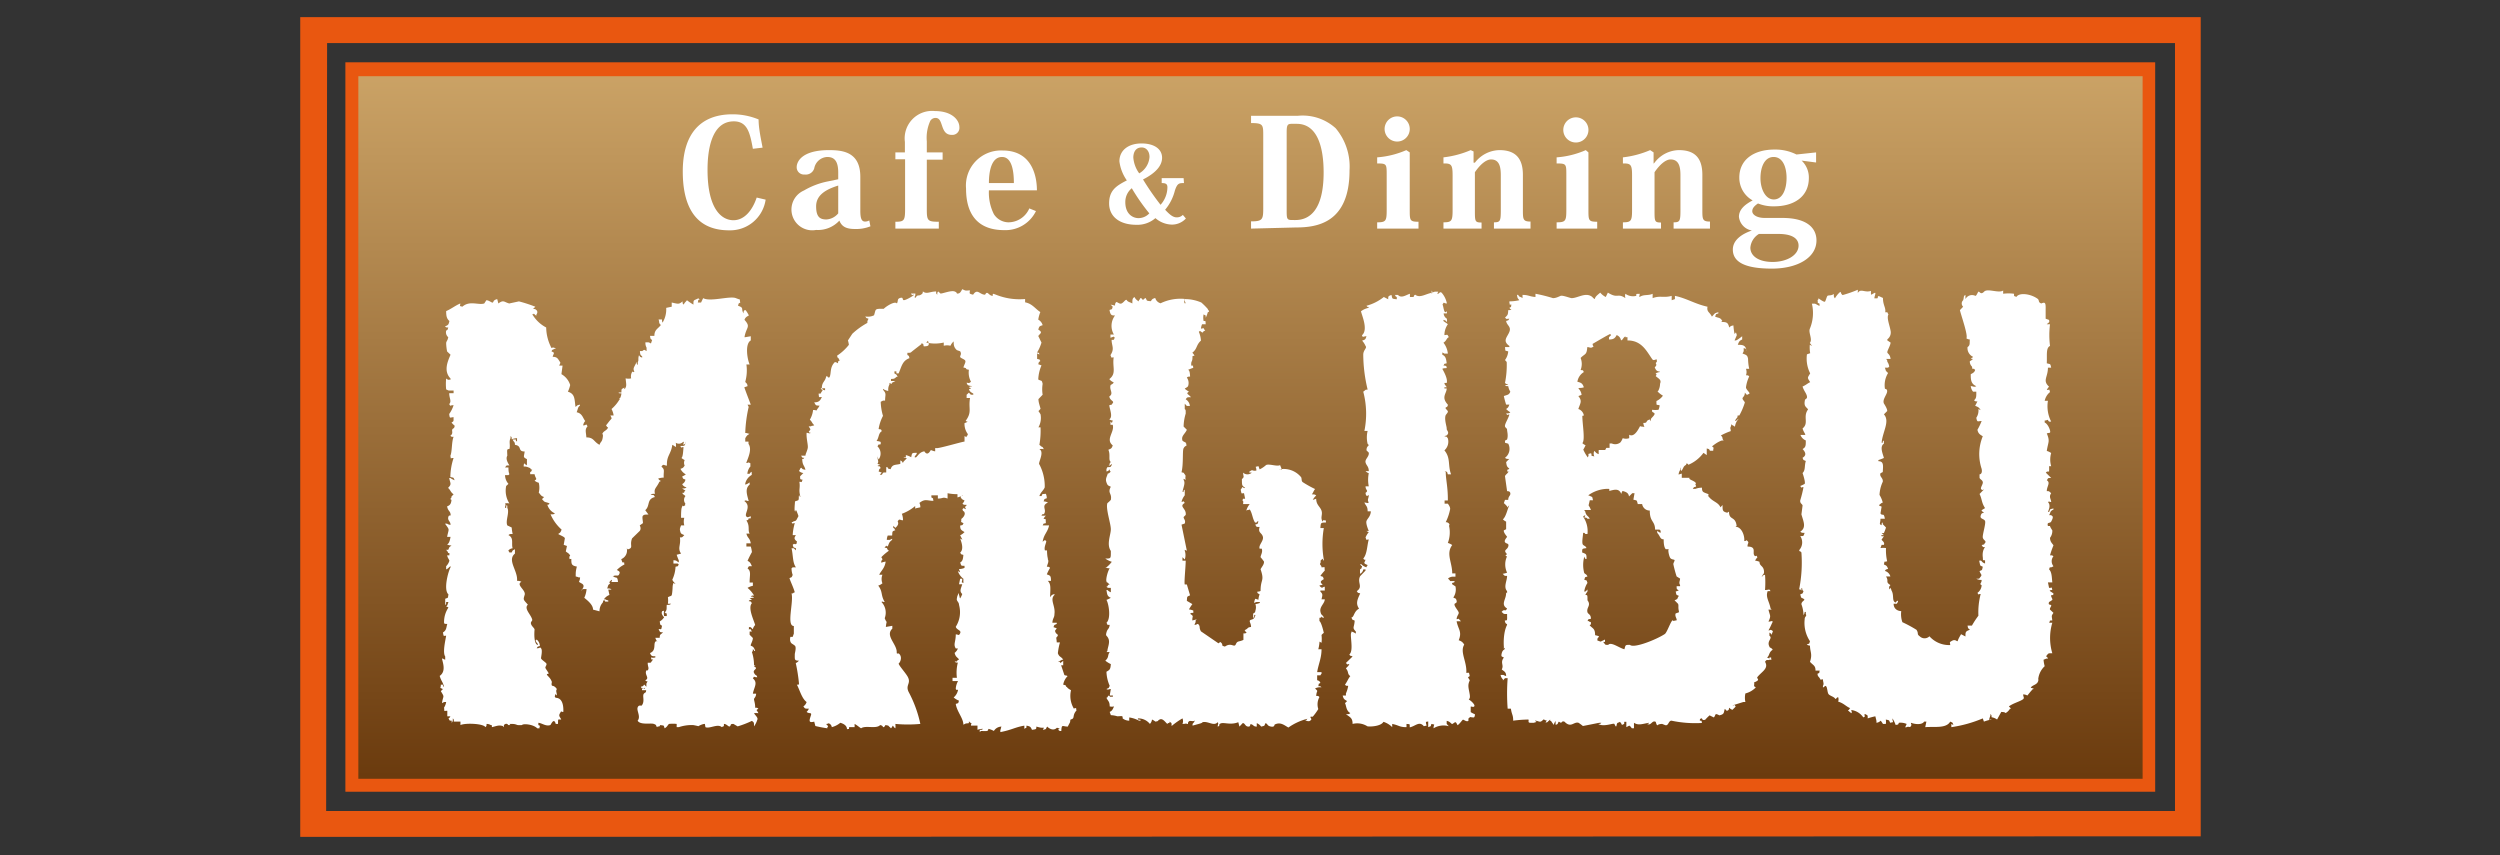
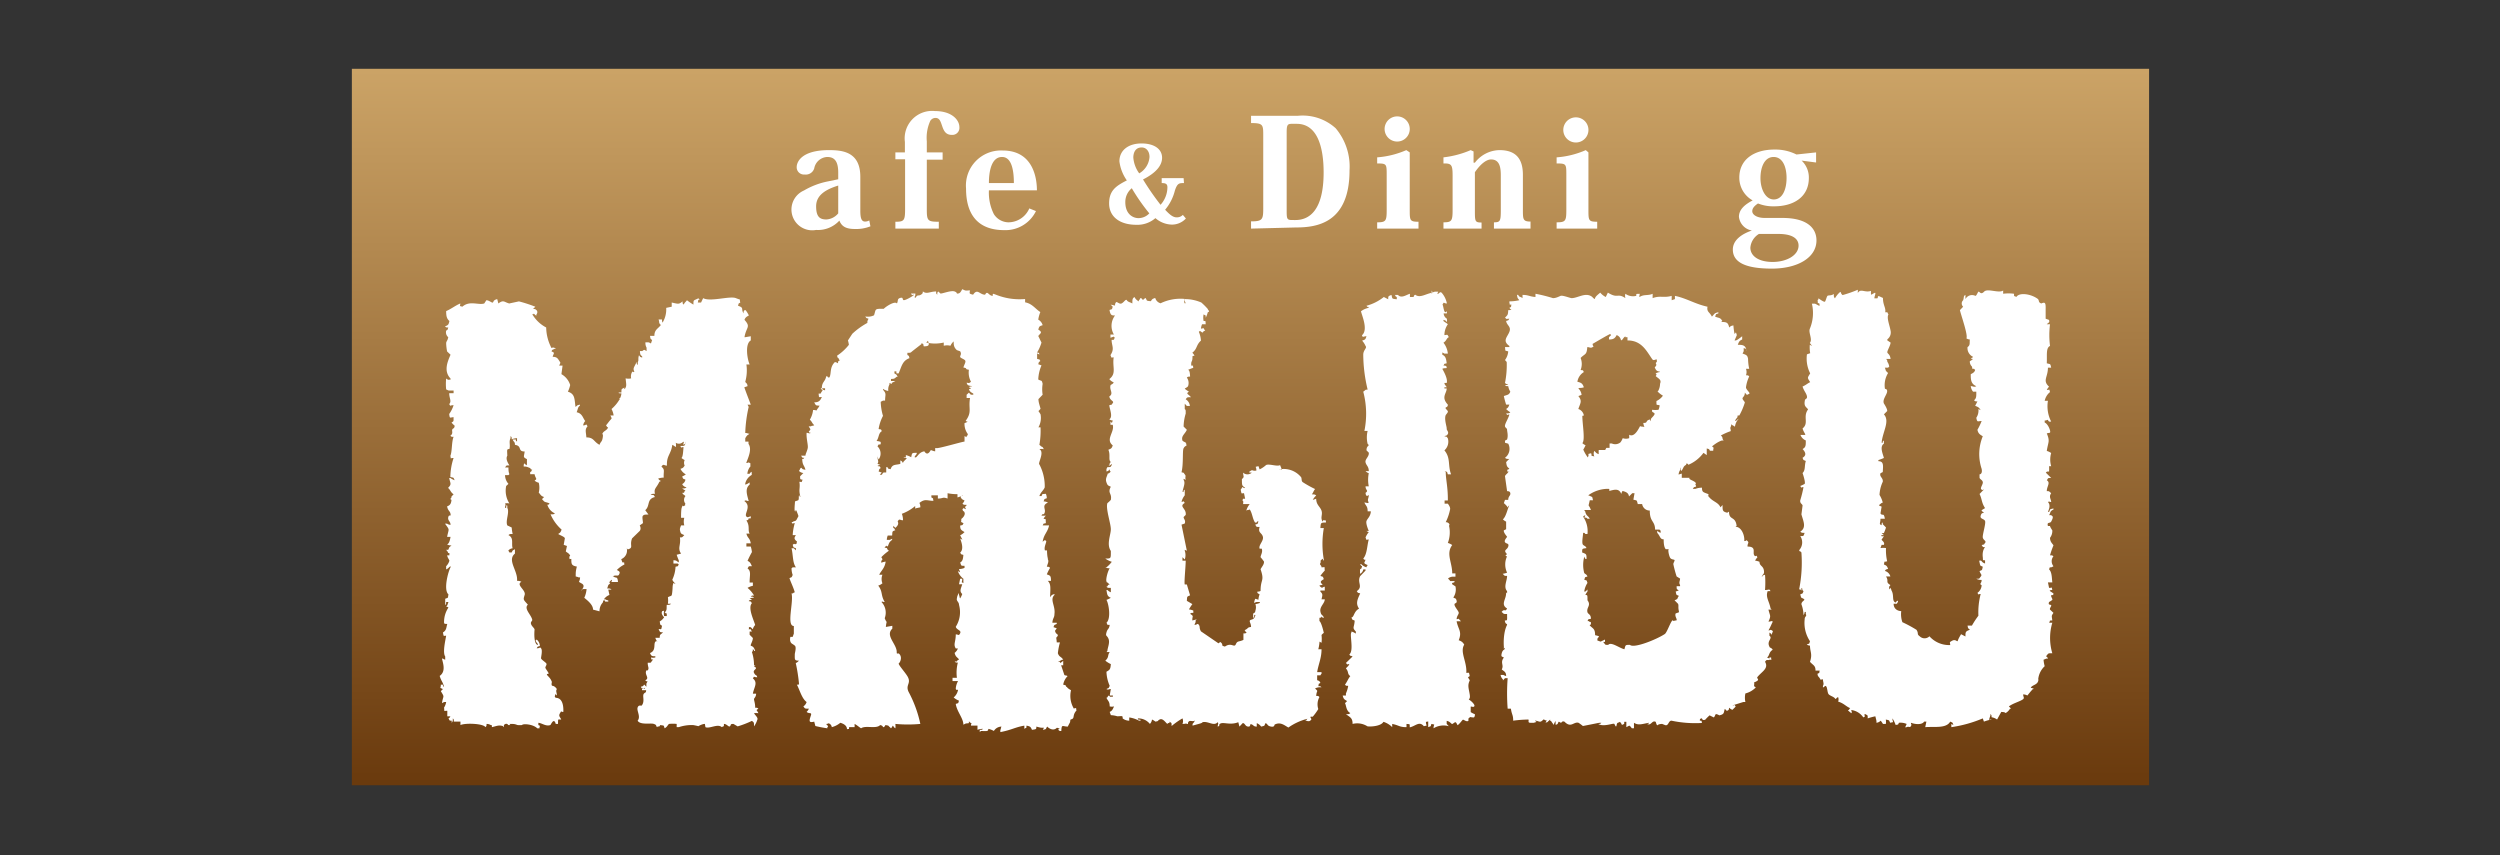
<svg xmlns="http://www.w3.org/2000/svg" id="レイヤー_1" data-name="レイヤー 1" viewBox="0 0 131.23 44.9">
  <rect x="0" y="0" width="131.23" height="44.9" fill="#333333" stroke="none" />
  <defs>
    <style>.cls-1{fill:none;}.cls-2{clip-path:url(#clip-path);}.cls-3{fill:url(#名称未設定グラデーション_2);}.cls-4,.cls-5{fill:#fff;}.cls-4{fill-rule:evenodd;}.cls-6{fill:#e95710;}</style>
    <clipPath id="clip-path">
      <rect class="cls-1" x="18.47" y="3.61" width="94.34" height="37.61" />
    </clipPath>
    <linearGradient id="名称未設定グラデーション_2" x1="-640.47" y1="-32.9" x2="-639.47" y2="-32.9" gradientTransform="matrix(0, 37.87, 37.87, 0, 1311.63, 24257.89)" gradientUnits="userSpaceOnUse">
      <stop offset="0" stop-color="#cca467" />
      <stop offset="1" stop-color="#6a3a0d" />
    </linearGradient>
  </defs>
  <g class="cls-2">
    <rect class="cls-3" x="18.47" y="3.61" width="94.34" height="37.61" />
  </g>
  <path class="cls-4" d="M75.15,15.25c0,.12,0,.11,0,.17.1-.12.13-.11.35-.11l-.06.11h.06c.1-.08.09-.1.17-.06a1.18,1.18,0,0,1,.28.57c-.19,0-.13-.12-.23.06.06.08.07.56.23.34v.12h-.17a.35.35,0,0,0,.17.28.84.84,0,0,1,0,.17c-.09-.06,0-.06-.18-.11l0,.06c.06.06.16.1.23.17a1,1,0,0,0-.18.57c.15,0,.14-.08.23.11-.13.06-.1.17-.28.29a1.08,1.08,0,0,1,.23.57h-.18s0,0-.11-.06v.12c.18.08.2.22.23.45-.19.05-.09,0-.17.12.18,0,.16.06.17.11s-.11,0-.23.06c.07.13.3.53.23.74h-.12c0,.1.09.15.12.23h-.12v.06h.12c0,.27-.31.45.06.85,0,.15-.11.12-.12.17s.1.12.12.18-.09.15-.12.22c-.07.23.07.6.06.69s.12.16.06.28-.14.08-.18.12c.19.05.09,0,.18.11a.61.61,0,0,1-.18.63c.34.41.17.78.35,1.26H76c-.06-.17,0-.11-.17-.17l.06.05c0,.38.12.81.11,1.49h-.17v.17h.29v0H76s.14.17.12.29a2.73,2.73,0,0,1-.23.68c.16,0,.24.14.17.18a1.55,1.55,0,0,1-.06.91.82.82,0,0,1,.23.11c-.34.46,0,.9,0,1.49h.17v.17h-.11c-.05,0-.13,0-.23.06s0,.05.06.17h.23v.05c-.07.07-.15,0-.12.12l.17.11a.74.74,0,0,1-.11.58c.06.07.13,0,.17.17s-.13.1-.11.22.2.31.22.4-.1.17-.11.35c.15,0,.05-.08.17.05l.06.06h-.23c.08.43.3.54.11,1a.45.45,0,0,1,.29.23c-.24.39.15.89.11,1.48.16,0,.13-.06.18.17-.16.1-.06.06,0,.23-.13.26-.05.42,0,.74s-.13.2,0,.29.32.29.22.34,0,0-.17,0c0,.19,0,.23,0,.29a1.13,1.13,0,0,0,.22.11c0,.06,0,.12-.05.17-.24,0-.15-.07-.29.06v.12c-.11.07-.25-.08-.29-.06s-.16.21-.28.29c-.12-.26-.12-.14-.29-.06-.1-.08-.13-.14-.28-.17V38l.11.12a1,1,0,0,0-.8.11c0-.25.13-.17-.11-.23-.06.16,0,.1-.17.17,0-.18,0-.23,0-.28s0,0-.12,0c0,.25.13.17-.11.23-.24-.29-.44,0-.74.06,0-.18,0-.16-.06-.17L73.83,38c0,.06,0,.05,0,.17-.38,0-.37-.09-.75-.17,0,.12,0,.11,0,.17a1.14,1.14,0,0,0-.46-.28c-.15.27-.84.26-.85.23A1,1,0,0,0,71,38c0-.3-.11-.34-.35-.51.14,0,.17,0,.23-.06-.23-.12-.21-.42-.28-.52a1.14,1.14,0,0,0,.11-.11c-.14-.09-.18-.09-.23-.29h.17v-.11a1.56,1.56,0,0,0,.12-.4c-.12,0-.11,0-.17-.06.11-.14.17-.32.28-.45-.17-.11-.07-.23-.23-.4.08-.11.12-.1.18-.23-.15,0-.06.07-.18-.06l.35-.34c-.15-.07-.11,0-.17-.11.25-.19,0-1.07.11-1.15v-.05a.7.7,0,0,1,.23.11v-.11c-.21-.22-.08-.2-.06-.57-.12-.07-.11,0-.17-.17.14,0,.12-.32.4-.46-.18-.26-.1-.46.06-.8-.14-.05-.1,0-.18-.12.35-.24,0-.45.18-.79l.28-.29,0-.06h-.12a.3.3,0,0,1-.17.23v-.23c.09-.07.06,0,.11-.17-.14-.07,0,0-.11-.11h.06a.63.63,0,0,0,.28.17c0-.06,0,0,.06-.12-.14-.06-.16-.07-.17-.11s0,0,.06-.17c-.11,0-.06,0-.12-.06.21-.24.2-.71.29-1-.16,0-.1.08-.17-.11a1.2,1.2,0,0,1,.17-.28.33.33,0,0,1-.12-.06h.12s-.17-.38-.12-.52.21-.23.23-.51h-.17c0-.28-.09-.27-.17-.46.16,0,.12.06.23,0-.1-.17,0-.2,0-.4h0c-.08.07-.15.09-.17-.11.18-.13,0-.12,0-.34h.17a1.72,1.72,0,0,1,0-.69.42.42,0,0,1-.17-.11h.17c0-.25-.13-.29-.17-.46s.2-.3.17-.51l-.12-.12c0-.2.09-.21.12-.28l-.06-.06a1.42,1.42,0,0,1,0-.68h-.17a4.53,4.53,0,0,0-.06-2.06c.16-.11.08-.1.23-.11a8,8,0,0,1-.23-1.83c0-.26.22-.35.12-.46a1,1,0,0,0-.18-.28c.18-.06.17-.06.23-.23-.16,0-.12.06-.23,0l0-.06c.32-.28,0-1-.06-1.25a1,1,0,0,1,.4-.18v-.05c-.1,0-.06,0-.11-.06a2.51,2.51,0,0,0,.91-.46l.23.12c0-.17,0-.16.17-.23.06.21,0,.2.28.23v-.12c-.14-.07,0,0-.11-.11h.17c.18.2.43,0,.63-.06v.17c.12,0,.11,0,.17,0s0-.07.11-.12c.25.2.56-.06.92-.11m23.63.28c0,.39.16.5.12.75.18,0,.08,0,.17.11-.11.18.06.56.11.86a.44.44,0,0,1-.17.45v.06l.17.11c0,.15-.19.44-.17.52s.14.09.17.34H99l.06.06c0,.15.06.09.11.34l-.06.06c-.14,0,0,0-.17,0,.07.16,0,.13.17.28a1.21,1.21,0,0,0-.17.8c0,.07.13,0,.12.17s-.26.42-.17.63c0,0,.2.3.17.4l-.17.17c.33.36-.07.91-.12,1.49h.06c0-.1,0-.06.06-.12v.17c-.24.15-.05.55,0,.75a2.75,2.75,0,0,1-.29.11v.06c.29,0,.25.23.23.57l-.12.06c-.07.19.15.24.12.45a1.8,1.8,0,0,0-.17.69,1.43,1.43,0,0,1,.17.4c-.13.05-.08.05-.17.11s.1.08.11.11l-.06.35c.11.17.17-.08.23.28h-.23c0,.25-.1.27.06.34,0,0,0-.22.06-.11v.06c.06.05.11.11.17.17a2.75,2.75,0,0,1-.11.29h-.12l.12.11h-.12c-.07.09.1.05.12.06l-.12.17c0,.06.18.13.12.28h-.12l-.06.17a.94.94,0,0,1,.29,0,2.58,2.58,0,0,0,.06.69c-.17.07-.12-.07-.17.17.14.06.16.08.22.23-.13.05-.09,0-.17.11a.41.41,0,0,1,.29.29c-.18,0-.16,0-.23,0,.17.26-.05.28.23.45-.1.17-.06,0-.06.23l.06-.06c0-.1.06.12.06.12.15.25,0,.56.22.63.08-.14,0,0,.12-.11v.05c0,.06,0,0-.06.12h-.17c0,.25.18.38.4.39a1.26,1.26,0,0,0,.06.58,6.74,6.74,0,0,1,.74.4c.13.2,0,.22.17.34a.36.36,0,0,0,.51,0,1.38,1.38,0,0,0,1.09.46c0-.15-.08-.13.11-.23s.26.1.29,0,.08-.18.17-.34l.23.12c0-.23,0-.27.23-.35-.08-.11-.08,0-.12-.22h.23a4.65,4.65,0,0,1,.34-.52,3.83,3.83,0,0,1,.12-1.14c-.17,0-.08.09-.17-.06a.52.52,0,0,0,.22-.4c-.15-.09,0-.07,0-.28a.51.51,0,0,1-.28-.06c.2,0,.14,0,.23-.11s0-.11-.06-.29c.14-.08.12,0,.17-.23-.14-.08-.12,0-.17-.23s0,0,.06-.11c.1.09.07.11.23.17v-.17c-.15,0-.1,0-.12-.17s0-.37.12-.52c-.14,0-.1,0-.18-.11.19-.05.09,0,.18-.11s-.1-.14-.12-.29.17-.73.12-.86-.28-.1-.23-.28.11-.11.17-.17c-.13-.08-.11-.07-.12-.12l.18-.11c-.19-.28-.16-.49-.29-.74.08-.08.15-.16.23-.23-.12,0,0,.06-.12,0s.09-.28.06-.4-.16-.14-.17-.23V24.9s.17,0,.11-.29a2.46,2.46,0,0,1,.06-1.71c-.15-.09-.24-.14-.28-.34a3.21,3.21,0,0,0,.22-.46c-.2,0-.23.1-.28-.17a.68.68,0,0,0,.11-.46l.12.06c-.09-.15-.13-.16-.29-.23l.12-.23c-.12,0-.11,0-.18-.06.13-.1.12-.21.12-.45h-.17a.55.55,0,0,1-.12-.29c.13,0,.17.07.29,0-.24-.1-.3-.27-.29-.63.15-.07.2-.12.23-.22l-.06-.06c-.14,0-.07,0-.11-.12a.36.36,0,0,1-.11-.28.66.66,0,0,0,.17-.12c-.1,0-.06,0-.12-.05.1,0,.06,0,.12-.06a.5.5,0,0,1-.29-.51c.15-.1.1-.21.12-.4a.34.34,0,0,1-.18-.06c.1-.15-.29-1.24-.34-1.48l.17-.18a.23.23,0,0,1,0-.34c.06-.18,0-.21.12-.28,0,.13,0,.16,0,.22a.39.39,0,0,1,.52-.17c.07,0,.12-.2.17-.22s.11.19.29,0,.77.1,1-.06v.17a2.17,2.17,0,0,1,.57,0c0,.18,0,.09.12.17.16-.26.79-.16,1.14.11.08.11,0,.16.17.23.19-.08.24-.06.23.29,0,0,0,.49,0,.51l.17.06c.08.14-.08.18-.11.23h.17a4.42,4.42,0,0,0,0,1.14c-.22.1-.15.46-.17.91.2.06.18,0,.23.23h-.17c0,.51-.3.67.06,1a.57.57,0,0,0-.12.17c.19,0,.11-.08.17.11a.8.8,0,0,0-.28.46h.17a1.77,1.77,0,0,0,.17,1.09h-.11c-.11-.11,0-.11-.17-.06h-.06v.11c.18.07.33.47.28.52s0,0-.17.05c.18.43.07.44,0,.92a.82.82,0,0,1,.23.11,1.23,1.23,0,0,0,0,.69h-.11a2.52,2.52,0,0,1,0,.28c-.12,0-.11,0-.17.06l.28.28c-.2,0-.14,0-.23.12.21.13,0,.31,0,.57.13,0,.11,0,.23.11-.14.2,0,.31,0,.46-.13,0-.06-.05-.17,0,.15.17.06.37,0,.52h.06c.08-.15,0-.13.23-.18v.06c-.2.08-.14.16-.23.29.12,0,.11,0,.17.05s0,.18-.06.29-.24,0-.17.23h.11c0,.06.11.21.12.23a.59.59,0,0,1-.12.39c0,.23.14.31.18.4a4.14,4.14,0,0,0-.18.52c.12,0,.11,0,.18.05a.41.41,0,0,0,0,.52.33.33,0,0,1-.12.06c-.1,0-.07,0-.11.11.15.14.14.42.17.68h-.23l.06.29c.2,0,.12-.08.17.11,0,0-.18,0-.12.06l.18.12c0,.15-.1.05-.12.11s.08.17.06.23a1.2,1.2,0,0,1-.17.11c-.07.18.08.12.11.17s-.1.16-.06.23l.18.17c-.12.18-.09.14-.06.4-.19,0-.09,0-.17.12h.17a2.8,2.8,0,0,0,0,1.6c-.22,0-.2,0-.29.11s0,0,.06.17c-.13,0-.06,0-.23.06a1.72,1.72,0,0,0,.06.34,1.08,1.08,0,0,0-.34.69H107c0,.31-.35.28-.4.45a.3.3,0,0,1,.17.06h-.06c-.16.17-.19.22-.29.34a.45.45,0,0,0-.22-.06c0,.16.11.19-.06.29s-.47.18-.69.34l.12.12h-.06a.63.63,0,0,1-.23.23c-.06-.05-.09-.05-.23-.06l-.22.4a.65.65,0,0,0-.29-.12c0-.11,0-.11-.06-.17v.06c0,.06,0,0-.05.17s.05,0,.11.06a2.11,2.11,0,0,0-.4.11l-.06-.17a6.69,6.69,0,0,1-1.65.46V38l.11.06c-.06-.13,0-.11-.17-.18-.21.37-.82.25-1.31.29l.06-.29H101c-.09.16-.42.16-.69.06,0,.13.06.06,0,.17s-.09,0-.23.06,0-.11,0-.17a.79.79,0,0,0-.4-.06c-.08.15,0,.06-.17.12a1.89,1.89,0,0,0-.17-.35c0,.25.12.17-.12.23-.08-.14,0-.12-.23-.17a.66.66,0,0,1,0,.23L98.84,38s-.08-.13-.12-.17a.36.36,0,0,1-.22.11c0-.13,0-.1-.06-.34a3.26,3.26,0,0,0-.4.11c0-.2,0-.14-.11-.22l-.06,0c0,.17.09.07-.06.17a.9.9,0,0,0-.63-.39c0,.12.06.06,0,.17L97,37.29c.14-.08,0,0,.12-.12-.2-.07-.34-.26-.63-.34a.36.36,0,0,0,0-.23c-.1,0-.11.15-.17.06s-.28-.14-.34-.23-.06-.34-.12-.4-.05,0-.17.06V36c.07-.11,0-.2,0-.34-.17,0-.07.09-.17-.06s-.08-.05-.12-.23c.15-.08.07,0,.12-.17H95.3c0-.27-.12-.27-.29-.46.14-.42,0-.52,0-.85a.3.3,0,0,1-.17-.06c.17-.07.11,0,.17-.17a1.73,1.73,0,0,1-.28-1.14c0-.2.13-.14.06-.29v-.11h-.06a.3.3,0,0,1-.06.17,1.69,1.69,0,0,0-.11-.57c0-.18.25-.21.11-.29s-.11,0-.17-.23c.12-.06.11,0,.17-.17-.13-.1,0-.1-.11-.17V31l-.06-.06h-.06A7.2,7.2,0,0,0,94.56,29c-.1-.12-.07,0-.12-.12a.6.6,0,0,0,.06-.74c.21,0,.16,0,.23-.17-.13,0-.16,0-.23-.06.33-.22.17-.52.06-.91l.06-.46c0-.08-.15-.11-.12-.28a6.34,6.34,0,0,0,.17-.69c-.17,0-.07.09-.17-.06a1.63,1.63,0,0,0,.23-.11c.06-.08-.11-.57-.11-.57.16-.15.09-.37.17-.63-.12-.07-.11,0-.17-.17.22-.13.16-.29,0-.46.17-.09.17-.18.17-.45a.5.5,0,0,1-.28-.29c.17,0,.15,0,.23,0s-.07-.14-.12-.34c.35-.28,0-.61.29-1-.09-.13-.23-.15-.17-.46,0-.11.14-.07.11-.23s-.16-.28-.23-.51c.2-.09.25-.16.4-.23-.16-.25-.15-.21,0-.46a1.72,1.72,0,0,1-.17-1l.17-.06A1.73,1.73,0,0,1,95,18.1l.12.06L95,18c.16-.18-.08-.53,0-.74a2.13,2.13,0,0,0,.11-1.32h.12c.09,0,.12.05.28.12v-.12c-.15-.07-.06,0-.11-.23l0,.06c0,.11.06-.11.06-.11s.3.23.34.17.08-.23.12-.29.2,0,.34-.11c0,.13,0,.16.06.23a1.24,1.24,0,0,1,.28-.34v0c.07.06,0,.06.12.17a6.66,6.66,0,0,0,.8-.28c0,.12,0,.11,0,.17.15-.26.36,0,.69-.11,0,.11,0,.11,0,.17s.06,0,.18-.06,0,.16,0,.28c.06,0,0,0,.12,0s0-.08.11-.12M39.12,17.7l.29-.05v.22c-.32.18-.18,1-.06,1.26h-.17a2.21,2.21,0,0,1-.06.91c.05.1.1.05.12.23l-.17.06c.13.37.22.59.34.91h-.17l.06.12a7,7,0,0,0-.18,1.37c.07,0,.07,0,.23.05-.06,0,0,0-.11.06a.57.57,0,0,0-.12.17c0,.06,0,.06,0,.17h.17v.12c.19.27,0,.69-.12,1,.17,0,.08-.06.18,0s0,.05.05.17a.7.7,0,0,0-.17.4h.12c.07-.14,0,0,.11-.11v.17a.69.69,0,0,0-.34.45h0v.06a.62.62,0,0,0,.23-.12v.12c-.27.21-.12.58-.05.86-.13,0-.12-.07-.23,0,.44.31-.12.75.17.85.06,0,0,0,.17-.05v.11c-.25,0,0,.05-.23.11.2.3.06.51.17.69h-.17c.06.25.18.22.23.51h-.23v.17h.23a1.45,1.45,0,0,1,.06.29,4.82,4.82,0,0,0-.23.46c.15.07.16.14.23.28-.21,0-.15,0-.23.12.21.14.1.4.11.74h.17v.17a.82.82,0,0,0-.28.11,1.45,1.45,0,0,1,.34.4c-.12,0-.11,0-.17.06.12,0,.11,0,.17.06-.13,0-.16,0-.23.06.1,0,.06,0,.12.05-.12,0-.11,0-.17.06.18.05.08,0,.17.11-.23.25.11.91.17,1.15a.42.42,0,0,0-.12.22c-.12-.1-.08-.11-.17-.11s0,0-.05.11c.18,0,.08,0,.17.12h-.12v.17l.17.17c0,.16-.14.36-.11.4s.15,0,.23.28h-.06c0-.1,0,0-.06-.11,0,.12,0,.11-.05.17a2.17,2.17,0,0,1,.11.69c.12,0,.11,0,.17,0-.12,0-.11,0-.17.06.27.13-.09.16,0,.34s.13.07.17.23c-.23,0-.13-.09-.23.06.28.23.06.46,0,.8h.17c0,.17-.1.23-.11.28s.07.25.06.46c.12,0,.11,0,.17.06-.17.07-.06.07,0,.23a.66.66,0,0,0-.23,0c.08.13.23.24.17.35a1.2,1.2,0,0,1-.17.34c0-.22,0-.2-.11-.29a5.18,5.18,0,0,1-.75.29L38.5,38c-.19,0-.11.05-.18.12S38.16,38,38,38c0,.18,0,.09-.11.17-.22-.2-.64.1-.86,0L37,38c-.14,0-.33.11-.34.12a2.8,2.8,0,0,0-.28-.06,2.15,2.15,0,0,0-.75.11h-.11V38a1.76,1.76,0,0,0-.4,0c-.08.06-.08.14-.23.23-.07-.18,0-.13-.23-.17-.1.17-.07,0-.17.11-.08-.09,0-.11-.17-.17s-.71.07-.85-.17c.18-.21-.06-.52,0-.69s.19-.07.22-.11c.18-.24,0-.52.12-.63s.08,0,.11-.17H33.7v-.12c.17,0,.07.1.17,0-.15,0-.15.1-.23-.06.14-.05.1,0,.17-.12l.12.12c0-.26,0-.13.06-.29-.1,0-.06,0-.12-.05.26-.12-.06-.29.06-.52H34c.09-.13,0-.17,0-.4.21,0,.15,0,.23-.11l.06-.06c-.15,0-.08,0-.12-.11a.44.44,0,0,0,.23,0v-.06c-.17,0-.21,0-.28-.17.38-.15.12-.56.34-.63l.06.06a.71.71,0,0,1-.12-.23h.23c0-.22.07-.16.17-.29-.17,0-.15,0-.23-.17.16,0,.13.07.18-.17-.11-.09-.08,0-.12-.23a.61.61,0,0,0,.23-.22c-.1-.1-.15-.21-.11-.29s0,0,.11-.06a.71.71,0,0,0,0,.29H35V32.2c-.1,0,0,0-.11-.05.14-.13.09-.22.11-.4.14,0,.16,0,.23-.06h-.17a1.28,1.28,0,0,0,0-.34c.19-.11.2,0,.23-.29s0-.28.06-.46l.11.06c-.07-.1-.11-.1-.17-.23a1.78,1.78,0,0,0,.17-.68c.19-.05.09,0,.17-.12l-.06-.05h-.22v-.17c.18,0,.16.05.28.11v-.11a2.49,2.49,0,0,1-.11-.29l.23-.06c-.2-.3,0-.43-.06-.85.12,0,.11,0,.17-.06l.06-.06c-.17-.08-.19-.06-.23-.28,0-.07,0-.07.06-.23h.17a.75.75,0,0,1,0-.4h-.17c0-.15,0-.54.06-.57v-.06c.11,0,0,.06.11,0s0,0,.06-.11a.31.31,0,0,1,0-.4c-.09-.09-.1-.05-.17-.17.12,0,.1,0,.11-.06l.06-.06s-.13-.07-.17-.11c.13,0,.16,0,.23-.06a.3.3,0,0,1-.23-.17.32.32,0,0,0,.17-.23c-.12-.07-.11,0-.17-.17A.71.71,0,0,0,36,24.9a.65.65,0,0,1-.28-.29c.15-.05.14-.06.22-.17a.33.33,0,0,1,0-.29,1,1,0,0,1-.17-.11c.08-.05.09-.35.11-.57-.17,0-.07.09-.17-.06.26,0,.24,0,.28-.23h0c0,.14,0,.1-.12.17,0-.16.06-.07,0-.17a.3.3,0,0,1-.4.06.44.44,0,0,1,0,.23.81.81,0,0,0-.18-.12c-.06.49-.31.57-.28,1.09-.17,0-.18-.12-.29.06.2.15.1.24.12.57a1,1,0,0,0-.29.05c.08.15.22.1.06.17-.15.33-.3.35-.23.63-.13,0-.16,0-.23.06.21,0,.15,0,.23.11-.45.11-.24.46-.51.69l.17.23c-.18,0-.23,0-.29.06s0,.26,0,.39l-.17.12s.1.16,0,.29l-.4.39c-.15.38.1.49-.23.58l-.05-.06a.49.49,0,0,1-.29.57l.06.17c.15,0,.07,0,.11.11a1.46,1.46,0,0,0-.4.29c.15.08.18.1.12.23s-.19,0-.34.11h.05c.12.12.2-.05.23.29H32.1c0-.12.06,0,0-.12l-.11.12c0,.11.09.05,0,.11s-.06.09-.12.23c.14,0,.17,0,.23.06h-.17l.06.28a.61.61,0,0,0-.29.23c.16,0,0,0,.23.06v.06h-.17v-.06c-.16,0-.07,0-.12.11a.65.65,0,0,0-.17.46L31.13,32c0-.24-.25-.45-.46-.62a1.34,1.34,0,0,0,.12-.46h-.12c-.06,0-.05,0-.17.05V31c.1-.1.16-.21.12-.29s-.13-.09-.23-.17a.54.54,0,0,0,.06-.23c-.16,0,0,0-.23-.05,0-.23,0-.27.06-.52-.29-.05-.29-.14-.29-.4-.15,0-.07.05-.11-.11l.05-.06c-.07-.15-.18-.16-.23-.23l.06-.28-.17-.06.06-.34c0-.08-.27-.17-.35-.23.12-.08.12-.08.18-.23a2.27,2.27,0,0,1-.58-.8c.14,0,.17,0,.23-.05a.72.72,0,0,1-.4-.46c.1,0,.06,0,.12-.06-.14-.07-.19-.05-.29-.11l-.11-.12.11-.11c-.18-.06-.17-.12-.28-.23a1.06,1.06,0,0,0,0-.52.57.57,0,0,1-.22-.11c.17-.11.05-.09,0-.34h-.23v-.11c.14-.08,0,0,.11-.12-.19-.06,0-.06-.17-.11a.51.51,0,0,0-.28-.06c0-.12,0-.11.05-.17.08.14,0,0,.12.11V24.1c-.23-.11-.15-.12-.12-.4-.39,0-.11-.29-.51-.35,0-.18-.06-.13-.12-.28h.17c0,.1,0,.06.06.11V23a.84.84,0,0,0-.28.06c0-.12,0-.11-.06-.17V23c-.1.19,0,.35-.06.57-.15,0-.12.05-.11.35-.09.15,0,.34.11.51-.2,0-.14,0-.23.11h.18c0,.12,0,.23.05.35l-.05.05h-.18a.72.72,0,0,0,.18.46l-.12.11a1.25,1.25,0,0,0,.17.92.44.44,0,0,0-.23,0c.06.11,0,.07,0,.23h.06s0-.22.06-.11v.11c.13.23-.11.68,0,.92l.23.11a2.28,2.28,0,0,0,.05.34c-.13,0-.16,0-.22.06.3.15.14.44.22.69a.36.36,0,0,0-.22.11c0,.06,0,0,.05.11h.12c.06-.13.05-.1.17-.17v.23c-.43.35.17.91.11,1.43a.41.41,0,0,1,.23.05c-.31.16.25.43.17.69s-.08.23.17.51c-.23.21.18.53.23.8,0,.07-.11.1-.06.23s.19.21.18.29-.06.74.17.8v-.06a.74.74,0,0,1-.12-.17l.06-.06a.45.45,0,0,1,.17.34c-.14.05-.09,0-.17.12.23,0,.14-.1.23,0s0,.45,0,.52.24.21.28.28-.07.17-.05.23.17.25.17.29-.16,0-.06.11.17.17.23.34C28.92,36,29,36,29,36s.12,0,.23.17c-.07.12,0,.16,0,.34l-.06-.06c0-.1-.05.12-.05.12l.05.06c.29,0,.42.28.4.74-.18,0-.07-.1-.17.06s0,.2.06.34c-.19,0-.16-.06-.17.23-.2,0-.08,0-.17-.12s-.21.17-.23.18c-.24.08-.43-.1-.63-.12v.12c.16.08.05,0,.06.17h-.12c-.2-.21-.74-.26-.8-.17a1.4,1.4,0,0,1-.23,0C27,38,27,38,26.74,38l.05.06c.11,0-.11,0-.11,0s-.08-.15-.23,0v.11l-.06-.06c-.22-.06-.31,0-.57.06,0-.13,0-.1-.06-.11a.41.41,0,0,0-.22-.06c0,.11,0,.11-.06.17-.1-.19-1.05-.23-1.31-.11v-.18h-.35c0-.12,0-.11-.05-.17,0,.13,0,.16-.06.23v-.11c-.14,0-.09,0-.17-.12.14-.07,0,0,.11-.11h-.17v-.29c-.21,0-.14.07-.17-.17a.73.73,0,0,0,.11-.29h-.05c-.06,0-.06,0-.17.06.06-.43.16-.27-.06-.63l.11-.11c-.21-.1-.11,0-.11-.23h.11c0,.1,0,.06.06.12-.08-.31-.14-.28-.23-.58.35-.24.16-.7.12-.91.11,0,0,0,.17.06v-.17c-.14-.2,0-.8.05-1.09-.15,0-.12.07-.17-.17.2-.12.17-.27.23-.45-.15,0-.15,0-.17-.06a1.37,1.37,0,0,1,.23-.8c-.1-.08-.16,0-.06-.12l.06-.17h-.12s0,.23-.05.12v-.12c0-.09,0,0,0-.17.17-.07.13,0,.17-.23-.28-.24,0-1.24.11-1.42l0-.06c-.11.07-.1.11-.23.17v-.17a.65.65,0,0,0,.17-.29c-.06-.15-.07-.09-.12-.28h.12v-.12h-.06c-.05-.12-.05-.08-.11-.17h.11c.08-.17,0-.08.17-.23a.44.44,0,0,1-.23-.05c.1-.05.14-.18.18-.4h-.18c.09-.46.15-.33-.11-.69h.11a.34.34,0,0,0,.18.06c0-.19-.16-.22-.12-.4s.15,0,.12-.17-.14-.16-.18-.4c.13-.05.21-.11.23-.34-.15-.1,0,0,0-.18l.11-.11c-.18-.14-.14-.2-.29-.34.21-.21.11-.23.06-.52h.06a.84.84,0,0,0,.23.12c-.09-.15,0-.12-.23-.17a3.3,3.3,0,0,1,.17-1c-.21,0-.12.09-.17-.11.1-.24.06-.73.17-1-.12,0-.11,0-.17-.06.18-.12.05-.26.11-.34s.08,0,.12-.18a1.37,1.37,0,0,1-.17-.17c.14-.08.1-.07.11-.28-.18,0-.2.11-.23-.17a1.65,1.65,0,0,0,.23-.46c-.23,0-.14.09-.23-.06.14-.15,0-.3,0-.57h.23V20.5H23.6c-.06,0-.06,0-.18-.06a2.7,2.7,0,0,1,0-.57c.17.1,0,.06.23.06v-.06c-.38-.39-.15-.9,0-1.25l-.18-.17a2.49,2.49,0,0,1-.05-.46c.05-.15.07-.1.11-.29a.33.33,0,0,1-.11-.34c.09-.08.06,0,.11-.17-.12,0-.11,0-.17-.06.17-.06.19-.09.23-.28-.14-.12-.17-.26-.17-.52.26-.11.48-.29.74-.4,0,.18-.08.11.11.17.38-.34.84-.07,1.15-.17l.11-.17c.14,0,.29.15.34.12s0-.12.23-.18l.06.23c.28-.21.3-.07.57,0l.51-.11a7.59,7.59,0,0,1,.86.28l-.12.12c.12,0,.11,0,.18.06s.05.17,0,.22v.06c-.1,0-.11-.15-.18-.06h-.05l.05.06a1.82,1.82,0,0,0,.69.63,2.4,2.4,0,0,0,.28,1.08c.12-.06.11,0,.23,0-.05.05,0,0-.11.06s-.07,0-.12.12c.21.07.1.1.06.28.27,0,.28.13.4.29,0,.06,0,.05-.06.17h.18l-.06.45a1,1,0,0,1,.46.57,1.59,1.59,0,0,1-.12.35c.38.12.34.38.4.8.11-.08.05-.08.23-.12v.06c-.11.06-.1.17-.17.34.3.06.32.3.45.46a.45.45,0,0,0-.11.23c.19,0,.14-.13.23.05-.15.17-.08.29-.06.58.4,0,.37.22.69.39.07-.2.13-.13.17-.39s-.07-.11,0-.23.21-.13.28-.29c-.14-.07,0,0-.11-.11.11-.13.17-.23.29-.35,0-.06,0-.05-.06-.17h.17a1,1,0,0,0-.11-.34A2,2,0,0,0,32.5,21c.09-.09-.06-.06.06-.12a.74.74,0,0,0,.06-.23s-.23,0-.12-.05h.12c0-.19,0-.17.11-.23s0,0,.06.06c.12-.18.08-.23.05-.57a.57.57,0,0,0,.29,0,.47.47,0,0,1,.06-.35c.1,0,.05.06.11,0-.1-.19,0-.23.12-.52h0c0,.12,0,.11.06.17V19c.06-.09,0-.16.06-.35.08.07,0,.07.17.12v-.06c-.11-.1-.1-.08-.12-.28h.12c.12-.08.08-.09.23,0v-.18a.51.51,0,0,1-.06-.28H34c.06,0,.06,0,.17.06l.06-.18c-.1-.08-.08-.05-.11-.22h.23c0-.33.19-.37.34-.57-.13-.12-.06-.12-.12-.29h.18c0,.12,0,.11.05.17V16.9a1.33,1.33,0,0,0,.17-.74l.29-.06c0-.18,0-.08,0-.22.36.08.37.1.57-.06,0,.12,0,.11.06.17.06-.13.09-.12.17-.23a2.88,2.88,0,0,0,.34.23c0-.24,0-.21.17-.29s.06,0,.17,0v0c-.14.09-.06,0-.11.18h.17l.11-.23c.37.21,1.4-.13,1.72,0s.16,0,.23.23c-.1.07-.07,0-.12.17.34.11.14.16.29.4,0-.19.06-.16.11-.17a1.61,1.61,0,0,1,.17.28c-.14.07-.2.13-.23.23.35.39.09.36,0,.91m23.07-2a2.15,2.15,0,0,1,.91.18,3.64,3.64,0,0,1,.34.34c0,.07.15.12,0,.17a1.45,1.45,0,0,1-.11.29c0-.19,0-.09-.11-.18a.82.82,0,0,0,0,.35c.14,0,.09,0,.11.17H63.1a.74.74,0,0,0-.06.23c.17,0,.08-.1.18.05s0,0-.06.12-.14-.13-.23,0a1.4,1.4,0,0,1,.11.46c-.26.23-.19.44-.45.63.06.09.06.05.11.17-.14,0-.09,0-.11.17s-.07.08-.06.34c.15,0,.07,0,.11.12a1.36,1.36,0,0,0-.28.11c.06,0,.1.08.11.35-.11,0-.11,0-.17.05a.49.49,0,0,1,.06.46.5.5,0,0,1-.17.11l.05.06.17.11c-.11.07-.12.09,0,.18l.11.11c-.21,0-.2,0-.28.11a.46.46,0,0,1,.22.35H62.3l-.11-.12v.29s.05,0,.05.11v.12a2.48,2.48,0,0,0-.11.68l.17.17c-.1.23-.31.32-.23.57.06.07.28.12.17.17l.06.06c-.09.09-.1.05-.17.17s0,.82-.11,1.26c.18.05.08,0,.17.11s0,.1.05.29l-.11-.06v.06c.1.17,0,.34-.06.63h.06c0-.1,0-.06.06-.12V26a.91.91,0,0,0-.17.34c.16,0,.07-.09.17.06-.33.2.1.28.05.63l-.11.11c0,.11.12.16.06.34l-.17.06.28,1.37-.11-.05v.05a.7.7,0,0,1,0,.46l-.12-.12v.18h.17c0,.29-.09,1.16-.05,1.25h.11s.13.44.17.57c-.18.08-.15.05-.17.29l.29.17a2.68,2.68,0,0,0-.18.28.74.74,0,0,1,.23.06v.12c-.11,0-.11,0-.17.05.23.15.1.11.12.35l.23-.06-.06.06c0,.15,0,.06-.06.23.16,0,.15-.11.23,0s0,.14.11.34l.92.63c.1-.07.09-.1.17,0s-.06.11.17.17c.34-.24.48.08.57-.12s.14-.11.4-.23v-.34c.12,0,.11,0,.17-.06-.14-.07,0,0-.11-.11.23-.1.11-.14.34-.17,0-.19-.1-.27-.06-.34s.23,0,.29-.29h-.06s0,.22-.06.12v-.12h0l0-.06c.09-.11.09,0,.12-.17a.56.56,0,0,0,0-.34.94.94,0,0,0,.23-.06v-.05H66c-.06,0-.05,0-.17.05a.75.75,0,0,1,.06-.22l.17.05v-.05a.94.94,0,0,1,.06-.23c-.14-.08-.11-.07-.12-.12s.06,0,.17-.06c0-.65.22-.49,0-1.14.06-.12.19-.25.18-.4a2.31,2.31,0,0,0-.18-.23c0-.11.13-.27.06-.45h-.11c-.07-.19.23-.41.17-.63s-.27-.19-.17-.51c-.21,0-.15,0-.23-.12.16-.06.1,0,.17-.17H66c-.09.1,0,.06-.12.06-.14-.21-.14-.49-.28-.69-.06.05-.06,0-.18.06a1,1,0,0,1,.18-.34h-.18c-.06,0,0,0-.17,0,.05-.28-.08-.08,0-.28h.11l-.06-.29c-.15,0-.12.07-.17-.17,0-.06,0,0,.06-.11s.06.05.17,0c-.15-.13-.17-.07-.17-.46.14-.13.08-.1.06-.34h0a.34.34,0,0,0,.46,0s-.23,0-.11-.06h0c.18-.14.12,0,.35-.05,0-.25-.13-.17.11-.23l.06.17a1.51,1.51,0,0,0,.34-.23c.17-.08.59.1.74,0,0,.06,0,0,.06.17s-.06,0-.11.06a1.18,1.18,0,0,1,1.14.4c.06.07,0,.22.11.28a5.58,5.58,0,0,0,.63.35c-.11.15-.07.15-.17.28.13,0,.16,0,.23.06a.84.84,0,0,0-.18.23l.18-.06c0,.33.21.41.28.63s-.08.36.06.57c.09-.16,0-.05.17-.06v.11c-.27,0-.27,0-.29.29h.18a4.85,4.85,0,0,0,0,1.66l0,.05c-.09-.05,0-.16-.12-.05s0,.05-.06.17.05.09.06.23c.22,0,.14-.07.17.17a2.15,2.15,0,0,0-.23.28c.17.07.11,0,.18.17-.16.1-.23.14-.06.29-.09.05-.24,0-.12.11s.11,0,.23,0V31h-.23v.06c.15.13.1.2.06.4h.17c0,.21-.27.38-.23.63s.14.17.18.34h-.06c-.09-.15,0,0-.17,0v.17c.11.07.23.62.23.62s-.11.08-.12.12a1.72,1.72,0,0,1,0,.4l-.11-.06v.06a2,2,0,0,1-.06.34h.17c0,.47-.16.77-.23,1.2h.23v.06c0,.05,0,0-.06.11h-.17c0,.17,0,.16,0,.23s.11,0,.17.17c-.14.08-.06,0-.11.17.12,0,.11,0,.17.06a.56.56,0,0,0-.34.06c.2.19.08.07.06.39.11,0,.11,0,.17.06a.79.79,0,0,0-.06.63,3.07,3.07,0,0,1-.29.4h-.11c-.06.08.15.11-.06.23a.26.26,0,0,1-.23-.06c.11,0,.06,0,.12-.06a3,3,0,0,0-1,.46c-.2-.11-.4-.3-.69-.17-.07,0,0,.16-.22.12s-.16-.14-.29-.18c-.08.14,0,.13-.23.18a.52.52,0,0,0-.23-.18v.18c-.18,0-.16-.08-.28-.12s0,.13-.17.12-.17-.2-.29-.18l-.17.18L65,37.91c-.39.16-.74,0-.91.06s0,.12-.17.17c0-.13.06-.14,0-.23-.21.23-.49-.07-.8,0,0,.05-.21.09-.52.18V38a.66.66,0,0,0,.12-.17H62.7c-.12.08-.26-.08-.34.11l0,.06H62.3c-.07-.05,0,0-.23,0a.37.37,0,0,0,0-.29,4,4,0,0,0-.57.4c0-.2,0-.14-.11-.23,0,.16,0,0-.12.12-.12-.12-.25-.31-.4-.23s0,.07-.22.11a.78.78,0,0,0-.18-.11.38.38,0,0,1-.11.23.78.78,0,0,0-.63-.29v.06s.23,0,.12.06h-.06v0a1.61,1.61,0,0,0-.51-.17.84.84,0,0,0,0,.17l0,0a.56.56,0,0,1-.35-.12c0-.15,0-.12-.28-.11a1.31,1.31,0,0,0-.34-.06l-.06-.17c.15-.07.16-.15.23-.29a.44.44,0,0,1-.23,0c0-.27-.09-.27-.17-.45.14-.08,0,0,.11-.12.17.1,0,.06.23.06v-.06h-.17l.06-.34c-.13,0-.12.06-.23,0,.11-.07.1,0,.17-.17a2,2,0,0,1-.17-.74c.18-.1.21-.13.23-.4a1.41,1.41,0,0,1-.29-.18c.21-.19.1-.27.23-.45h-.17l.05-.06c0-.15.14-.42.06-.63s-.17-.12-.11-.34.14-.16.17-.4c-.19,0-.09,0-.17-.11.25-.22.12-1,0-1.2a1.63,1.63,0,0,0,.23-.11c-.2-.08-.19-.19-.23-.41h.05a.57.57,0,0,0,.18.12v-.23c-.14,0-.17,0-.23-.06.14-.07,0,0,.11-.11h.06l-.06-.06c-.09-.11-.07,0-.11-.11s.06-.52.17-.69a.44.44,0,0,1-.23-.05h.06a1.56,1.56,0,0,0,.28-.29,1.2,1.2,0,0,1-.34-.17c.31,0,.29,0,.29-.4-.24-.35,0-.84,0-1.14s-.28-1.09-.18-1.37a1.36,1.36,0,0,0,.18-.17c.07-.36-.19-.34,0-.69-.15-.07-.17-.06-.23-.23s0-.25.05-.4,0,0,.12-.11,0,0,0-.17c-.09.06,0,.06-.17.11v-.11c0-.06,0,0,.05-.12.21,0,.15,0,.23-.11l0-.06a.51.51,0,0,1-.18.12l.06-.06c0-.16,0,0,.06-.17-.13-.1,0-.36-.12-.63.15-.07.17-.06.23-.23-.4-.32.11-.7,0-1.08h-.12v-.17l.06.05c0,.11.06-.11.06-.11s-.11,0-.18-.06c.21-.13,0-.57,0-.74.19-.05.09,0,.18-.11s-.15-.13-.18-.35c.24-.16,0-.33.06-.57,0-.06.13-.06.17-.17a.55.55,0,0,1-.23-.17c.39-.3.15-.62.23-1.14-.15,0-.09.07-.17-.12.23-.34.06-.49.06-.8.18,0,.09,0,.17-.11l-.06-.06-.17.06v-.17h.12s0,0,0,0h.06a.9.9,0,0,1,.06-1c-.17,0-.24,0-.29-.29.17-.06.11,0,.17-.17l-.11-.11.23.05c0-.05,0-.11.05-.17s.17.11.29.06.23-.26.28-.17.17.1.29.17c0-.22,0-.26.11-.34a.51.51,0,0,0,.23.23v-.06c.12-.09,0-.07.12-.12.13.17.09.08.23,0,.1.14,0,.15.28.17.08-.12.08-.12.23-.17a.4.4,0,0,0,.28.28,2.41,2.41,0,0,1,1.26-.23.36.36,0,0,0,0,.23h.06Zm-8.34,0v.17c.38.07.54.35.8.51a1.68,1.68,0,0,0-.11.4.46.46,0,0,1,.23.29c-.18.06-.17.05-.23.23.26.16.1.19,0,.34.06.11.11.23.17.34a2.17,2.17,0,0,1-.23.52c.12.06.08-.05.12.11l-.12-.06v.06c0,.07,0,.06,0,.23.19.05.09,0,.17.11-.09.08-.06,0-.11.17l.17.06a2.07,2.07,0,0,0-.17.74c.17.1.18,0,.23.23a1.8,1.8,0,0,0,0,.57l-.22.23c0,.17.07.34.11.51l-.11.12s.1.14.11.17a1,1,0,0,1-.11.68h.11a4.18,4.18,0,0,1-.06.92l.06.05c.08.09.09,0,.17.18a.44.44,0,0,0-.23,0c.29.15-.1.75,0,.8a2.45,2.45,0,0,1,.28,1.2c-.05.15-.22.26-.28.46h.11c.08-.15,0-.09.23-.12a.66.66,0,0,1,.05.23c-.16.07-.1,0-.17.17a.5.5,0,0,1,.23.06c-.34.15-.11.33-.17.52s-.1,0-.17.17c.18,0,.08,0,.23,0a.39.39,0,0,0-.12.17c.15,0,.1,0,.12.22-.19.05-.09,0-.17.12h.34c-.09.39-.27.44-.34.86h0c.1-.08.09-.1.17-.06s-.12.31-.05.51h.11s0,.34.06.46L55,29.29v.06c.07.12,0,.22-.05.4.12,0,.11,0,.17.06a2.16,2.16,0,0,0-.17.34c.2.07.21.08.22.34-.16,0-.07,0-.17,0,.17.17.14.36.12.86h0c.09-.12.08-.12.23-.17v.05c-.26.25.06.57,0,1,0,.2-.09.21-.11.46h.23v.06c-.12.07-.11,0-.17.17l.17.06c-.07.13-.12.09-.06.22s.08,0,.12.18c-.13.12-.07.08-.06.34h.17a3.21,3.21,0,0,0-.11.57c.07.21.18.17.28.34h-.06a1.51,1.51,0,0,1-.22.11h.11v.06c.12-.05.08-.05.17-.11v.23h-.11l.17.51c.07.05.07,0,.17.06a.84.84,0,0,0-.23.45c.19.05.09,0,.17.12H56l.05.06a1,1,0,0,0,.17.11,1.3,1.3,0,0,0,.17,1v-.06c.16,0,.07,0,.12.12-.22.24-.1.39-.23.45s-.08,0-.11.17c0,0-.06.11-.12.23-.28,0-.32-.15-.34.23h-.06c-.06,0,0,0-.11-.06l.06-.05c.1,0-.12-.06-.12-.06-.15.16-.36.09-.51-.06-.1.13,0,.13-.23.17l.06-.11h-.06c-.11,0-.12,0-.34-.06,0,.14,0,.14-.23.17-.07-.16-.09-.18-.29-.22,0,.18,0,.08-.11.17v-.17c-.51.09-.64.22-1.26.34v-.12c.05-.06,0-.05.06-.17a.48.48,0,0,0-.4.23,1,1,0,0,0-.29-.11c0,.14-.09.12-.39.11l-.06.06v-.12c.12,0,.11,0,.17-.05a.76.76,0,0,0-.29.05v-.22l-.34,0c0-.18.1-.08-.06-.17l-.05-.06c0,.15,0,.09-.17.12l-.12.06c0-.34-.34-.68-.4-1.09.17-.06.11,0,.17-.17a.88.88,0,0,1-.28-.17.67.67,0,0,0,.23-.4c-.13,0-.1,0-.12-.06a.93.93,0,0,1,.12-.4H50v-.17h.23a2.09,2.09,0,0,1,.05-.8c-.12,0-.11,0-.17-.06h.12c.07-.14,0,0,.11-.11-.11-.13-.18-.13-.23-.34a.5.5,0,0,0,.17-.23l-.11,0v0c-.14-.23,0-.33,0-.74.15,0,.15.1.23-.06s-.19-.17-.23-.34a1.42,1.42,0,0,0,.17-1.15c0-.16-.15-.2-.11-.34a.55.55,0,0,1,.11-.28v.11c.05.07,0,.07.06.17a1,1,0,0,0,.11-.23c-.16-.15-.07-.27,0-.51h-.17l.06-.29h.11c0,.24-.09.14.06.23v-.23a.87.87,0,0,1-.29-.4l.12.06-.06-.17a.74.74,0,0,0,.29-.06v-.11c-.21,0-.16,0-.23-.17.14-.08.15-.2.17-.4-.14-.05-.09,0-.17-.12.16-.14.13-.41,0-.74l.12.06-.12-.23a.81.81,0,0,0,.23-.17c-.2-.12-.22-.14-.23-.34.19-.05.09,0,.18-.12-.19-.12-.11,0-.12-.23.1-.07.22-.22.17-.34s-.06,0-.11-.17l.06-.06.11.06v-.06c-.08-.07,0-.06.06-.17-.14,0-.17,0-.23-.06a.5.5,0,0,0,.11-.17c-.14-.06-.16-.08-.23-.23.1,0,.06,0,.12-.05L50.54,26a1.17,1.17,0,0,1-.28.11v-.17a2.54,2.54,0,0,1-.52-.05c0,.15,0,.13,0,.28-.28-.1-.21,0-.51,0V26c-.21,0-.19,0-.34,0v.11c.14.09.06,0,.11.18-.34,0-.43-.13-.74.11a.44.44,0,0,1,.05.23l-.28.06c0-.12.06,0,0-.12a2.3,2.3,0,0,1-.69.4.9.9,0,0,1,.06.34c-.17,0-.18-.11-.28.06.07.13,0,.23-.12.34l-.11-.11v.11c.14.08,0,0,.11.12-.18.07-.15.05-.17.28H46.6a.66.66,0,0,0-.05.23h.11c.06,0,.05,0,.17-.06v.06c-.18.13-.16.2-.23.34-.11,0-.05-.09-.11,0l-.06.06c.19.05.09,0,.17.12l.06.05a2.57,2.57,0,0,0-.4.34c.13.17,0,.12,0,.23v.06a.94.94,0,0,1,.23-.06c-.05.35-.22.45-.34.69h.17a.61.61,0,0,0,0,.45.66.66,0,0,1-.22.12c.25.32.12.49.34.86-.17,0-.08-.06-.17,0a.81.81,0,0,1,.17.85c.14.36.11,0,.06.46l.34-.06V33c-.38.35.2.78.23,1.19,0,.25.05,0,.17.18s0,.41-.06.45.34.48.46.69c.21.37-.12.43.05.8A6.33,6.33,0,0,1,48.31,38,7.07,7.07,0,0,1,47,38a1,1,0,0,1,0,.23c-.15-.09-.1-.22-.18-.06l-.05.06-.06-.06c-.11-.08,0-.07-.23-.11-.08.13-.07.1-.11.11s0-.08-.17-.11c-.2.22-.77,0-1,.17-.1-.06-.22-.17-.34-.23v.17h-.29c0,.15,0,.07-.11.11,0-.15-.11-.27-.35-.34a1.14,1.14,0,0,1-.45.23c0-.12-.16-.26-.23-.17h-.06c.05.1.15.1.06.17v.06a6.38,6.38,0,0,1-.63-.12l-.06-.23s-.17.05-.22,0,0-.18.05-.34-.1-.06-.23-.17a.52.52,0,0,0,.12-.17c-.22,0-.2,0-.29-.12a.41.41,0,0,0,.17-.23c-.25-.18-.36-.63-.51-.91.12,0,.1,0,.11-.06a8.83,8.83,0,0,0-.17-1.08c.05,0,.13-.08.17-.12-.25,0-.22-.06-.22-.34,0-.06.1-.37,0-.45s-.12-.08-.17-.12-.11-.16-.06-.34h.12l.06-.17c0-.2,0-.29,0-.4-.4,0,0-1.26-.12-1.71.16,0,0,0,.17-.06-.09-.3-.19-.48-.28-.74.12-.07.1,0,.17-.17a1,1,0,0,1-.06-.35l.06-.05c.14,0,0,0,.17,0-.18-.24-.14-.61-.23-1h.12l.11.11v-.11c-.16-.07-.11,0-.17-.18l.06-.05c.11,0,0,.06.11,0s0,0,.06-.12c-.18-.14-.15-.21-.06-.34h-.17a2.74,2.74,0,0,1,.11-.63c-.16,0-.07.1-.17-.06h.06c.1-.08.15,0,.23-.17s.1-.08,0-.34-.06,0-.11-.05,0-.42,0-.52l.17-.06c.06-.07,0-.22.06-.28,0,.1,0,.05.06.11-.12-.41,0-.45-.06-.8.15,0,.09.08.17-.11C42,25.16,42,25.17,42,25l.17-.17a.38.38,0,0,1-.23-.11.33.33,0,0,0,.06-.12l.05-.05c.11.07,0,.07.23.11-.06-.25-.16-.22-.17-.57.1,0,.05,0,.11-.06-.13,0-.09,0-.17-.11h.23c0-.09.09-.24.12-.4s-.08-.48-.06-.8c.12,0,.11.06.23,0-.1,0-.06,0-.12-.06.14-.15.09-.11,0-.28h.12c.07-.06.07,0,.17-.06-.15-.15-.08-.14-.23-.29a1.23,1.23,0,0,0,.17-.51c.23,0,.14.09.23-.06a.71.71,0,0,0,.11-.17c-.2,0-.19,0-.28-.17.24,0,.32-.09.4-.28-.18,0-.14.06-.17-.18.18,0,.08,0,.17-.11s0-.05-.06-.17h.06c.08.09,0,.06.17.11v-.11h-.17c0-.34.18-.34.23-.63h.05c.09.1,0,.06.12.06.11-.22,0-.52.28-.8.06,0,.06,0,.17.06,0-.13,0-.09.12-.18h-.06c-.07-.21-.06,0-.11-.22a2.62,2.62,0,0,0,.62-.57,1.55,1.55,0,0,0-.05-.23l.23-.35a3.89,3.89,0,0,1,.79-.57c0-.13,0-.08.06-.22-.14-.05-.09,0-.17-.12a.72.72,0,0,0,.46-.06c.11-.32,0-.35.51-.34.11-.12.59-.43.69-.28.08-.13,0-.24.17-.29s.11.06.17.11.5-.2.57-.28c-.17,0-.07.09-.17-.06l.06,0,.17,0c0,.23-.1.14,0,.23.13-.21.14-.08.29-.17s.07-.13.11-.17c.19.16.37,0,.69,0,0,.12,0,.11.06.17,0-.12,0-.11.05-.17l.12.11c.13,0,.56-.18.74-.11s.06.12.17.11.15-.08.23-.23c.2.09.15.08.4.06,0,.16-.08.17.17.23.23-.35.34,0,.63,0,.13-.25.18.06.4.06,0-.14,0-.12.17-.06a3.32,3.32,0,0,0,1.48.23m-5.14,2.28a2,2,0,0,0,.92,0c0,.06,0,.05,0,.17a.68.68,0,0,1,.35,0,.71.71,0,0,1,.11-.17l.06-.06c0,.17,0,.31.17.46l.17.06c.09.15,0,.21,0,.28s.12.09.23.17,0,.2-.06.4c.29.06,0,.07.29.12a1,1,0,0,0,.11.63c-.13.1-.09.06-.23.05a.33.33,0,0,0,.06.12.44.44,0,0,0,.23.05c-.06.05-.05,0-.17.06.06.05,0,0,.11.06-.06.05,0,0-.11.06.06.13.11.15.23.22v.06c-.18,0-.12,0-.23-.11l-.12.11v.17h.18c-.1.57.12.72-.23,1.2.06.05,0,0,.11.06-.06,0,0,0-.17.06a.88.88,0,0,0,.17.57c0,.09,0,.05-.06.11v.06l-.11-.06c0,.13,0,.08,0,.29-.11,0-1.42.39-1.48.34h-.06v.17c-.09,0-.21-.07-.23-.06s-.16.35-.34.06c-.26.05-.3.2-.46.34V24h-.06a.74.74,0,0,1,.12-.17v-.06c-.26,0-.24,0-.29.23a1,1,0,0,0-.28-.11V24h-.12c.06.05.06,0,.17.06l-.17.17c-.07.16,0,0-.17-.06,0,.15,0,0,0,.18-.24.07-.42,0-.51.28-.19-.05-.09,0-.17-.11h-.06v.28c-.2,0-.15,0-.23.12h-.11l.11-.12c-.06,0,0,0-.17-.05.05-.14,0-.1.11-.18-.08-.14,0-.06-.17-.11a.3.3,0,0,1,.17-.06c-.06,0,0,0-.17-.05.09-.16,0-.12,0-.46,0,.07,0,.09.06.23a.52.52,0,0,0-.06-.69c.09-.14,0-.07.17-.11v-.12a.55.55,0,0,0-.22-.05c.14-.19.09-.4.28-.52-.08-.14,0-.06-.17-.11a2.23,2.23,0,0,1,.23-.69,2.86,2.86,0,0,1-.12-.74c.17-.08.08-.06.23-.06,0-.32.09-.35-.11-.57v-.05a.61.61,0,0,0,.28.11.55.55,0,0,1,.06-.34V20.1l.12.06V20.1L47,20c-.14,0,0,0-.23,0v-.11c.15,0,.17,0,.29-.11h.06c-.07-.14-.06-.11-.17-.18v-.11c.15,0,.09,0,.11.11h.11c.16-.36.19-.66.57-.8-.05-.18,0-.08-.11-.17v-.11c.16,0,.16,0,.23-.06s.41-.32.51-.4v-.05c.14.08.07,0,.12.17.29,0,.3-.07.22-.29M93,32h-.17c.08.35.15.3,0,.63.17,0,.12-.06.23,0-.07.12-.12.28-.23.46.13,0,.07-.06.18,0s0,.09,0,.23H93c-.08-.15,0,0-.12-.12v.17c.2.14-.16.27,0,.57,0,.07.13.06.17.17-.21.13-.16.31-.29.4.06.05,0,0,.12.06v-.06c.15,0,.06,0,.11.12h-.11c-.1.06-.12-.06-.23.11.21.35-.17.51-.4.8-.06.08.15.12-.06.23s-.08,0-.11.17.13.08.06.17a1.16,1.16,0,0,1-.52.29,1,1,0,0,0,0,.45h-.11s-.45.14-.57.18v0c.18,0,.07-.09.17.06l-.17.17c-.13-.05-.09-.05-.17-.11-.05.18,0,.08-.12.17l-.11-.11c-.07.18,0,.28-.29.34-.27-.15-.17,0-.29.11l-.22-.11a2.5,2.5,0,0,0-.23.23c-.22.07-.11-.12-.23-.06s0,0-.06.11c.15,0,.08,0,.12.12a6,6,0,0,1-1.6-.12c-.17,0-.15.3-.34.23L87.25,38s-.17,0-.23.06-.1-.17-.11-.17c-.2-.1-.23.23-.46.11.1,0,.06,0,.12-.06-.34.05-.56.16-.8,0v.18s0,0,0,.11h-.11c-.15-.19-.1-.15-.29-.06,0-.2,0-.15,0-.28h-.11c0,.18,0,.08-.12.17a.42.42,0,0,0-.11-.17c-.08.07-.14,0-.17.17s-.08,0-.12-.06-.57.18-.85,0c.12,0,.11,0,.17-.06-.1,0,0,0-.11,0l-.86.17a2.29,2.29,0,0,0-.23-.17c-.26-.07-.39.3-.74-.06-.2-.06-.09.15-.29,0-.1.11,0,.11-.17.17a1.89,1.89,0,0,1,0-.23c0,.06,0,0-.06.12s0,.16-.12,0,0-.06-.11-.11v-.06l-.06.06c-.11.07,0,.07-.23.11v0c.16,0,0,0,.12-.12-.06,0-.06,0-.17-.06-.21.2-.17.11-.46.06l.06.06c.11,0-.12.06-.12.06s0,0-.17,0-.07-.11-.11-.17a6.3,6.3,0,0,0-.8.06c0-.32-.07-.29-.12-.63h-.17a10.53,10.53,0,0,1,0-1.6H79l-.11.12v-.06a.39.39,0,0,1-.12-.23h.12c.06,0,0,0,.17.06,0-.22-.1-.24-.23-.35.13-.24-.1-.35.11-.62-.06-.07-.17,0-.11-.23S79,34.14,79,34l-.06.06c0,.11,0-.12,0-.12s-.06-.69.17-1.14c0-.09-.09,0-.12-.23.15,0,.12,0,.12-.34-.22,0-.15,0-.29-.11l.06-.06c.13-.09.13.07.23-.12-.38-.22,0-.53-.06-.85l.06.06c0,.11,0-.12,0-.12-.2-.22,0-.54,0-.8-.15,0-.12,0-.23-.11a.94.94,0,0,0,.23-.06,1,1,0,0,1,0-.86c-.1,0,0,0-.11-.05.1,0,0,0,.11-.06-.23-.23,0-.21.06-.4s-.11-.13-.17-.23.11-.26.11-.28-.2-.22-.17-.34l.12-.06c0-.14,0-.27,0-.4a.52.52,0,0,1-.17-.12c.17-.14.24-.55.34-.74h0l-.12.12v-.06a1.37,1.37,0,0,0-.17-.17l.06-.17h.17c0-.2.13-.22.11-.35s-.16-.1-.17-.11L79,25c0-.06.18-.19.23-.28l-.06.05c0,.11-.06-.11-.06-.11s.06,0,.12-.06c-.13-.1-.14-.14-.17-.34a1.37,1.37,0,0,1,.17-.17c-.14,0-.16,0-.23-.06a.58.58,0,0,0,.17-.74L79,23.24v-.11l.11-.06c.07-.22,0-.41,0-.51s-.13-.1-.11-.23.18-.38.23-.57c-.17,0-.07.09-.17-.06.13,0,.16,0,.22-.06a.92.92,0,0,1-.22-.17c.11-.08.11-.08.17-.23h-.17a4.15,4.15,0,0,1-.12-.45c.18-.07.27-.05.34-.23a.76.76,0,0,1-.11-.29c-.12,0-.11,0-.17-.06.12,0,.11,0,.17-.05-.12,0-.11,0-.17-.06A4.71,4.71,0,0,0,79.09,19L79,18.9a.9.9,0,0,0,.17-.45c-.17-.08-.14.05-.17-.23h.23v-.06c-.38-.27-.11-.46,0-.74s-.14-.34-.17-.57c.13-.05.09,0,.17-.12-.22,0-.07.06-.23-.05.13-.15.16-.12.17-.4.12,0,.11,0,.17-.06-.1,0-.05,0-.11-.06.14-.08.06,0,.11-.17-.15,0-.07,0-.11-.11l0-.06a2.48,2.48,0,0,0,.52-.06c-.08-.12-.09-.07-.12-.28h.06c.09.15.1.07.23.17v-.17c.32,0,.37.09.68.11v-.17a8.24,8.24,0,0,1,.92.23c.16,0,.3-.08.4-.12s.45.1.57.12c.31,0,.68-.28,1-.12.14.07.09.1.23.17,0-.12.13-.21.28-.34a.87.87,0,0,0,.29.23l.11-.23c.54.34.49,0,.92.29a.41.41,0,0,1,0-.23.68.68,0,0,0,.57.11c0-.14,0-.09.18-.11,0,.17-.06.08,0,.17.2-.15.46-.06.68-.17,0,.18,0,.09,0,.23.39-.15.58,0,1-.12,0,.18,0,.09,0,.23l.17-.06c0-.14,0,0,0-.17.62.13,1.06.43,1.71.57-.05.28.11.27.23.52.14-.13.1-.18.34-.23v.06c-.16.06-.1,0-.17.17.16.07.26.05.34.17s0,0,0,.11c.29,0,.34.05.4.29.1-.08.05-.07.22-.11a3.25,3.25,0,0,0,.06.45l.06-.06c0-.1.06.12.06.12s-.07.17-.12.28h.06c.06,0,.21-.12.34-.22v.17c-.15.07-.17.12-.23.28.23,0,.4,0,.46.29H91.7c-.07-.1,0-.06-.17-.12v.12c0,.06,0,.05-.06.17.21.07.26.1.29.28a2.54,2.54,0,0,0,.06.52c-.14,0,0,0-.17,0a.5.5,0,0,1,0,.34c.11,0,.11,0,.17.06a1.84,1.84,0,0,0-.17.57c0,.13.25.3.17.34s0,0-.12.06l-.11-.12c0,.19-.1.22-.12.29s.11.17.12.23a3.51,3.51,0,0,1-.29.68v0c-.15,0-.06,0-.11.11a.74.74,0,0,0-.12.17h.06l.12-.11V22a.78.78,0,0,0-.18.4c-.1-.08-.12-.06-.17-.11s0,0-.05.11,0,.07,0,.23a3.39,3.39,0,0,0-.52.23c.13.11.06.15.12.23s0,0-.12.05-.25.12-.46.29c.13.13.07,0,.06.23h-.17c-.07-.1,0-.07-.17-.12,0,.21,0,.19,0,.35l-.17-.12a1.9,1.9,0,0,1-.8.63s0-.08-.11-.06v.06c-.16.08-.13.16-.23.29s0-.23-.06-.12v.06a.59.59,0,0,0-.11.28l.17-.05c0,.05,0,.18,0,.22h.4v.06c.15.1.27.11.35.23-.08.07,0,.07,0,.17-.13.05-.09,0-.17.12H89a.93.93,0,0,1,.34-.06c0,.25.07.23.34.34V26c0,.06-.12,0,0,.05.21.29.51.3.63.58l.11-.12c0,.29,0,.34.23.4.06,0,0,0,.11-.05,0,.47.33.21.4.74l-.06.05c.31,0,.49.45.46.75.17,0,.07-.1.17,0s0,.1,0,.29c.48,0,.26.3.35.45s.1-.08.17.12a.52.52,0,0,0-.12.17.83.83,0,0,1,.23.06c0,.23.19.2.23.45s-.09.18-.11.35h0c.08-.1,0-.07.17-.12a5.33,5.33,0,0,1,0,.8c.25,0,.2-.08.29.06-.18,0-.16,0-.17.06-.08.28.11.5.17.85M83.14,21.81a.43.43,0,0,0-.29-.34c.1-.31.22-.41,0-.68l.17-.06a.53.53,0,0,0-.17-.34c.06-.05.11,0,.29-.06-.07-.2-.13-.24-.34-.29a.72.72,0,0,1,.34-.51c-.08-.14,0-.07-.17-.11a.86.86,0,0,0,0-.63c.23-.24.32-.14.35-.57.12,0,.17.07.28,0s0,0,0-.17c.33-.19.66-.39.92-.52l.05.06-.11.11v.12c.22,0,.31-.05.4-.23a.35.35,0,0,1,.23.28c.12-.06.08-.08.17-.17l.06-.05v.05h.11v.17c.75,0,1,.56,1.31,1,.09.07.1,0,.23,0V19c-.15.1.09.1-.11.28.07.17.11.21.28.23-.06.05,0,0-.17.06s.07,0-.06.17c.15.14.32.19.23.4a.8.8,0,0,1-.11.4H87a1.28,1.28,0,0,0,.29.23.84.84,0,0,1-.34.28c0,.29,0,.16.17.23a.94.94,0,0,1-.06.23,1.28,1.28,0,0,1-.34,0c0,.14,0,.09.11.17s-.22.3-.17.34v.12c0-.06,0,0-.05-.12-.27.06-.08.19-.35.18a.75.75,0,0,0,.06.22c-.13-.05-.09,0-.23-.05-.1.19-.31.6-.57.45,0,.11,0,0,0,.18a.5.5,0,0,1-.34,0,.78.78,0,0,1-.12.22.43.43,0,0,1-.45.06h-.12v.23h-.17l-.06.11c-.09,0-.34,0-.34,0a1.74,1.74,0,0,0,0,.22c-.16-.06-.13-.08-.23-.17a.33.33,0,0,0,0,.29c-.24-.06-.1,0-.17-.17-.27.07-.05,0-.18.23V24a1.93,1.93,0,0,1-.23-.4s.07-.11.12-.23a.5.5,0,0,1-.17-.11c.16-.15,0-1,0-1.43ZM83.37,26a1.78,1.78,0,0,1,1-.34c.15,0,.09,0,.11.11.27-.07.51-.15.63.17,0-.06,0-.05.06-.17.21.06.31.11.34.29l.17-.17h.12l-.06.34c.2.05.17,0,.23.23h.23a.4.4,0,0,0,.4.34c0,.62.27.52.28,1h.23l.06.06v.11c-.13-.05-.09-.05-.18-.11a.54.54,0,0,1,0,.11c.17.18.14.34.34.34,0,.12,0,.4.11.52h.17c-.08,0,0,.35.06.45s.21.08.23.12-.08.17-.06.23a6.14,6.14,0,0,0,.17.63l.18.11c0,.13-.08.2,0,.34v.06h-.18c0,.18,0,.14.12.23-.06,0,0,0-.17.05.05.2,0,.15.17.23-.12.14,0,.14-.23.23l.17.17c.07.08,0,.18.06.4v.06l-.17.06c-.06.14.07.28.05.34s0,0-.17.06c-.07-.22-.31.58-.45.68-.44.29-1.63.77-1.83.57-.25,0-.23,0-.29.23-.27-.06-.7-.41-.85-.23-.18,0-.14,0-.23-.11s0,0,.06-.06v-.11l-.23.11-.17-.06c0-.11,0-.11.06-.17s0-.06-.18-.11c0-.35-.12-.34-.28-.51,0-.06,0,0,.06-.06,0-.21,0-.06-.12-.17h-.06c.09-.15,0-.07.18-.12,0-.24-.14-.23-.18-.34-.07-.26.21-.35,0-.63,0-.29,0-.27-.11-.28a.78.78,0,0,1,.11-.18v-.11a.57.57,0,0,1-.11.11h-.06a1.06,1.06,0,0,1,.17-.45c-.06-.16,0-.11-.17-.17.07-.17,0-.11.17-.17-.06-.13-.08-.09-.17-.18a1.63,1.63,0,0,1,0-.85v-.06c0,.06,0,.05.06.17h.06c0-.26,0-.25-.23-.34,0-.22,0-.19.23-.23-.07-.13-.09-.09-.18-.17s0-.48,0-.63c.1,0,.06,0,.12.06h.11a1.34,1.34,0,0,0-.23-.91l.06-.06h.06l-.06.11c.12,0,.11,0,.17.06h.12c-.09-.17-.17-.13-.23-.34,0-.06,0,0-.06-.12l.12,0c.07,0,0,0,.11,0h.12c-.14-.38-.15-.07-.06-.51h.17c-.05-.2,0-.15-.17-.23" />
-   <path class="cls-5" d="M39.52,7.81c-.15-.82-.28-1.44-1-1.44-1.25,0-1.38,1.71-1.38,2.54,0,2.13.78,2.65,1.36,2.65s1-.53,1.22-1.19l.47.11a1.88,1.88,0,0,1-1.92,1.61c-2,0-2.43-1.61-2.43-3.09,0-1.92.88-3,2.61-3a3.56,3.56,0,0,1,1.37.27c0,.46.12,1,.21,1.48Z" />
  <path class="cls-5" d="M44,9.05c0-.65-.25-.81-.58-.81a.73.73,0,0,0-.68.6.46.46,0,0,1-.5.32.38.38,0,0,1-.42-.39c0-.28.27-.89,1.69-.89.72,0,1.65.09,1.65,1.4v1.79c0,.42.08.56.25.56a.43.43,0,0,0,.22-.06l.06.31a2,2,0,0,1-.82.14c-.47,0-.69-.14-.81-.44h0a1.52,1.52,0,0,1-1.22.49A1.09,1.09,0,0,1,42.2,10a4,4,0,0,1,1.27-.48L44,9.41Zm0,.69c-.67.21-1.16.51-1.16,1.09s.22.69.54.69A.87.87,0,0,0,44,11.2Z" />
  <path class="cls-5" d="M47,11.64c.46,0,.51-.06.51-.67V8.36H47V8h.5V7.45a1.44,1.44,0,0,1,1.58-1.62c.9,0,1.28.48,1.28.84a.37.37,0,0,1-.4.41c-.32,0-.42-.22-.5-.45s-.13-.44-.35-.44a.32.32,0,0,0-.28.16,2.13,2.13,0,0,0-.18,1.07V8h.83v.38h-.83V11c0,.59.05.64.63.64V12H47Z" />
  <path class="cls-5" d="M54.38,11.08a1.78,1.78,0,0,1-1.67,1c-1.27,0-2-.7-2-2.18a1.84,1.84,0,0,1,1.92-2c1.72,0,1.8,1.67,1.8,2.09H51.91a2.52,2.52,0,0,0,.26,1.25.92.92,0,0,0,.76.43,1.2,1.2,0,0,0,1.1-.73ZM53.22,9.61c0-.5-.06-1.37-.62-1.37s-.69.76-.69,1.37Z" />
  <path class="cls-5" d="M62.15,9.61c-.25,0-.35,0-.48.4a2.5,2.5,0,0,1-.51,1c.27.29.43.4.61.4a.44.44,0,0,0,.32-.13l.16.19a1,1,0,0,1-.73.32,1.36,1.36,0,0,1-.87-.34,1.44,1.44,0,0,1-1,.35c-.89,0-1.43-.44-1.43-1.12s.36-.92.93-1.21a2.21,2.21,0,0,1-.39-1c0-.58.47-.94,1.16-.94S61,7.84,61,8.28s-.37.82-1,1.14a13.67,13.67,0,0,0,.92,1.33,1.39,1.39,0,0,0,.36-.92c0-.18-.1-.22-.3-.22V9.35h1.15Zm-2.39,1.84a.78.78,0,0,0,.57-.25,10.25,10.25,0,0,1-.92-1.32.93.93,0,0,0-.34.73c0,.64.41.84.69.84m-.27-3.18a1.62,1.62,0,0,0,.31.83,1.08,1.08,0,0,0,.54-.86c0-.31-.18-.5-.41-.5-.39,0-.44.37-.44.53" />
  <path class="cls-5" d="M65.67,12v-.38c.59,0,.64-.09.64-.67V7.13c0-.58,0-.67-.64-.67V6.08h2.44a2.58,2.58,0,0,1,2,.65,3.12,3.12,0,0,1,.73,2.21c0,2.79-1.74,3-2.82,3ZM67.8,6.5c-.22,0-.26.07-.26.45V11c0,.48,0,.55.29.55H68c.71,0,1.48-.48,1.48-2.5,0-1.31-.32-2.55-1.41-2.55Z" />
  <path class="cls-5" d="M74,8V11c0,.57,0,.64.46.64V12H72.29v-.33c.46,0,.5-.07.5-.65V9.19c0-.58,0-.61-.5-.61V8.26a4.69,4.69,0,0,0,1.53-.38ZM74,6.8a.66.66,0,1,1-.66-.69A.66.66,0,0,1,74,6.8" />
  <path class="cls-5" d="M77.42,8.54a1.66,1.66,0,0,1,1.29-.66c.92,0,1.23.52,1.23,1.3V11c0,.51,0,.63.4.63V12H78.42v-.33c.33,0,.36-.06.36-.65V9.2c0-.43-.07-.83-.51-.83-.26,0-.57.26-.85.67v2c0,.58,0,.64.35.64V12h-2v-.33c.43,0,.48-.07.48-.65V9.21c0-.56-.06-.64-.48-.63V8.26a5.07,5.07,0,0,0,1.43-.38l.15.07,0,.59Z" />
  <path class="cls-5" d="M83.38,8V11c0,.57,0,.64.46.64V12H81.71v-.33c.47,0,.51-.07.51-.65V9.19c0-.58,0-.61-.51-.61V8.26a4.63,4.63,0,0,0,1.53-.38Zm0-1.15a.66.66,0,1,1-.66-.69.66.66,0,0,1,.66.69" />
-   <path class="cls-5" d="M86.85,8.54a1.64,1.64,0,0,1,1.28-.66c.93,0,1.23.52,1.23,1.3V11c0,.51,0,.63.4.63V12H87.85v-.33c.33,0,.36-.06.36-.65V9.2c0-.43-.07-.83-.52-.83-.25,0-.56.26-.84.67v2c0,.58,0,.64.34.64V12h-2v-.33c.43,0,.48-.07.48-.65V9.21c0-.56-.06-.64-.48-.63V8.26a5.07,5.07,0,0,0,1.43-.38L86.8,8l0,.59Z" />
  <path class="cls-5" d="M94.57,8.43a1.22,1.22,0,0,1,.38.91c0,1-.8,1.49-1.82,1.49a2.14,2.14,0,0,1-.85-.15c-.19.13-.3.25-.3.41s.21.35.66.35h.92c1.32,0,1.79.55,1.79,1.18,0,.91-1,1.48-2.34,1.48s-2.05-.31-2.05-1c0-.5.47-.82,1-1a.82.82,0,0,1-.68-.72c0-.4.34-.66.72-.86a1.36,1.36,0,0,1-.7-1.2c0-.94.76-1.47,1.85-1.47a2.47,2.47,0,0,1,1.15.26L95.33,8v.53Zm-2.24,3.85a.93.93,0,0,0-.45.72c0,.43.42.75,1.17.75s1.36-.36,1.36-.86c0-.3-.23-.61-1.06-.61Zm1.45-2.94c0-.57-.2-1.1-.68-1.1s-.69.54-.69,1.11.26,1.12.7,1.12.67-.5.67-1.13" />
-   <path class="cls-6" d="M15.76,43.93V.9h99.76v43Zm99.08-.68v0Zm-97.72-.68h97.05V2.26h-97Z" />
-   <path class="cls-6" d="M18.13,41.56V3.27h95V41.56Zm94.68-.34v0Zm-94-.34h93.66V4H18.81Z" />
</svg>